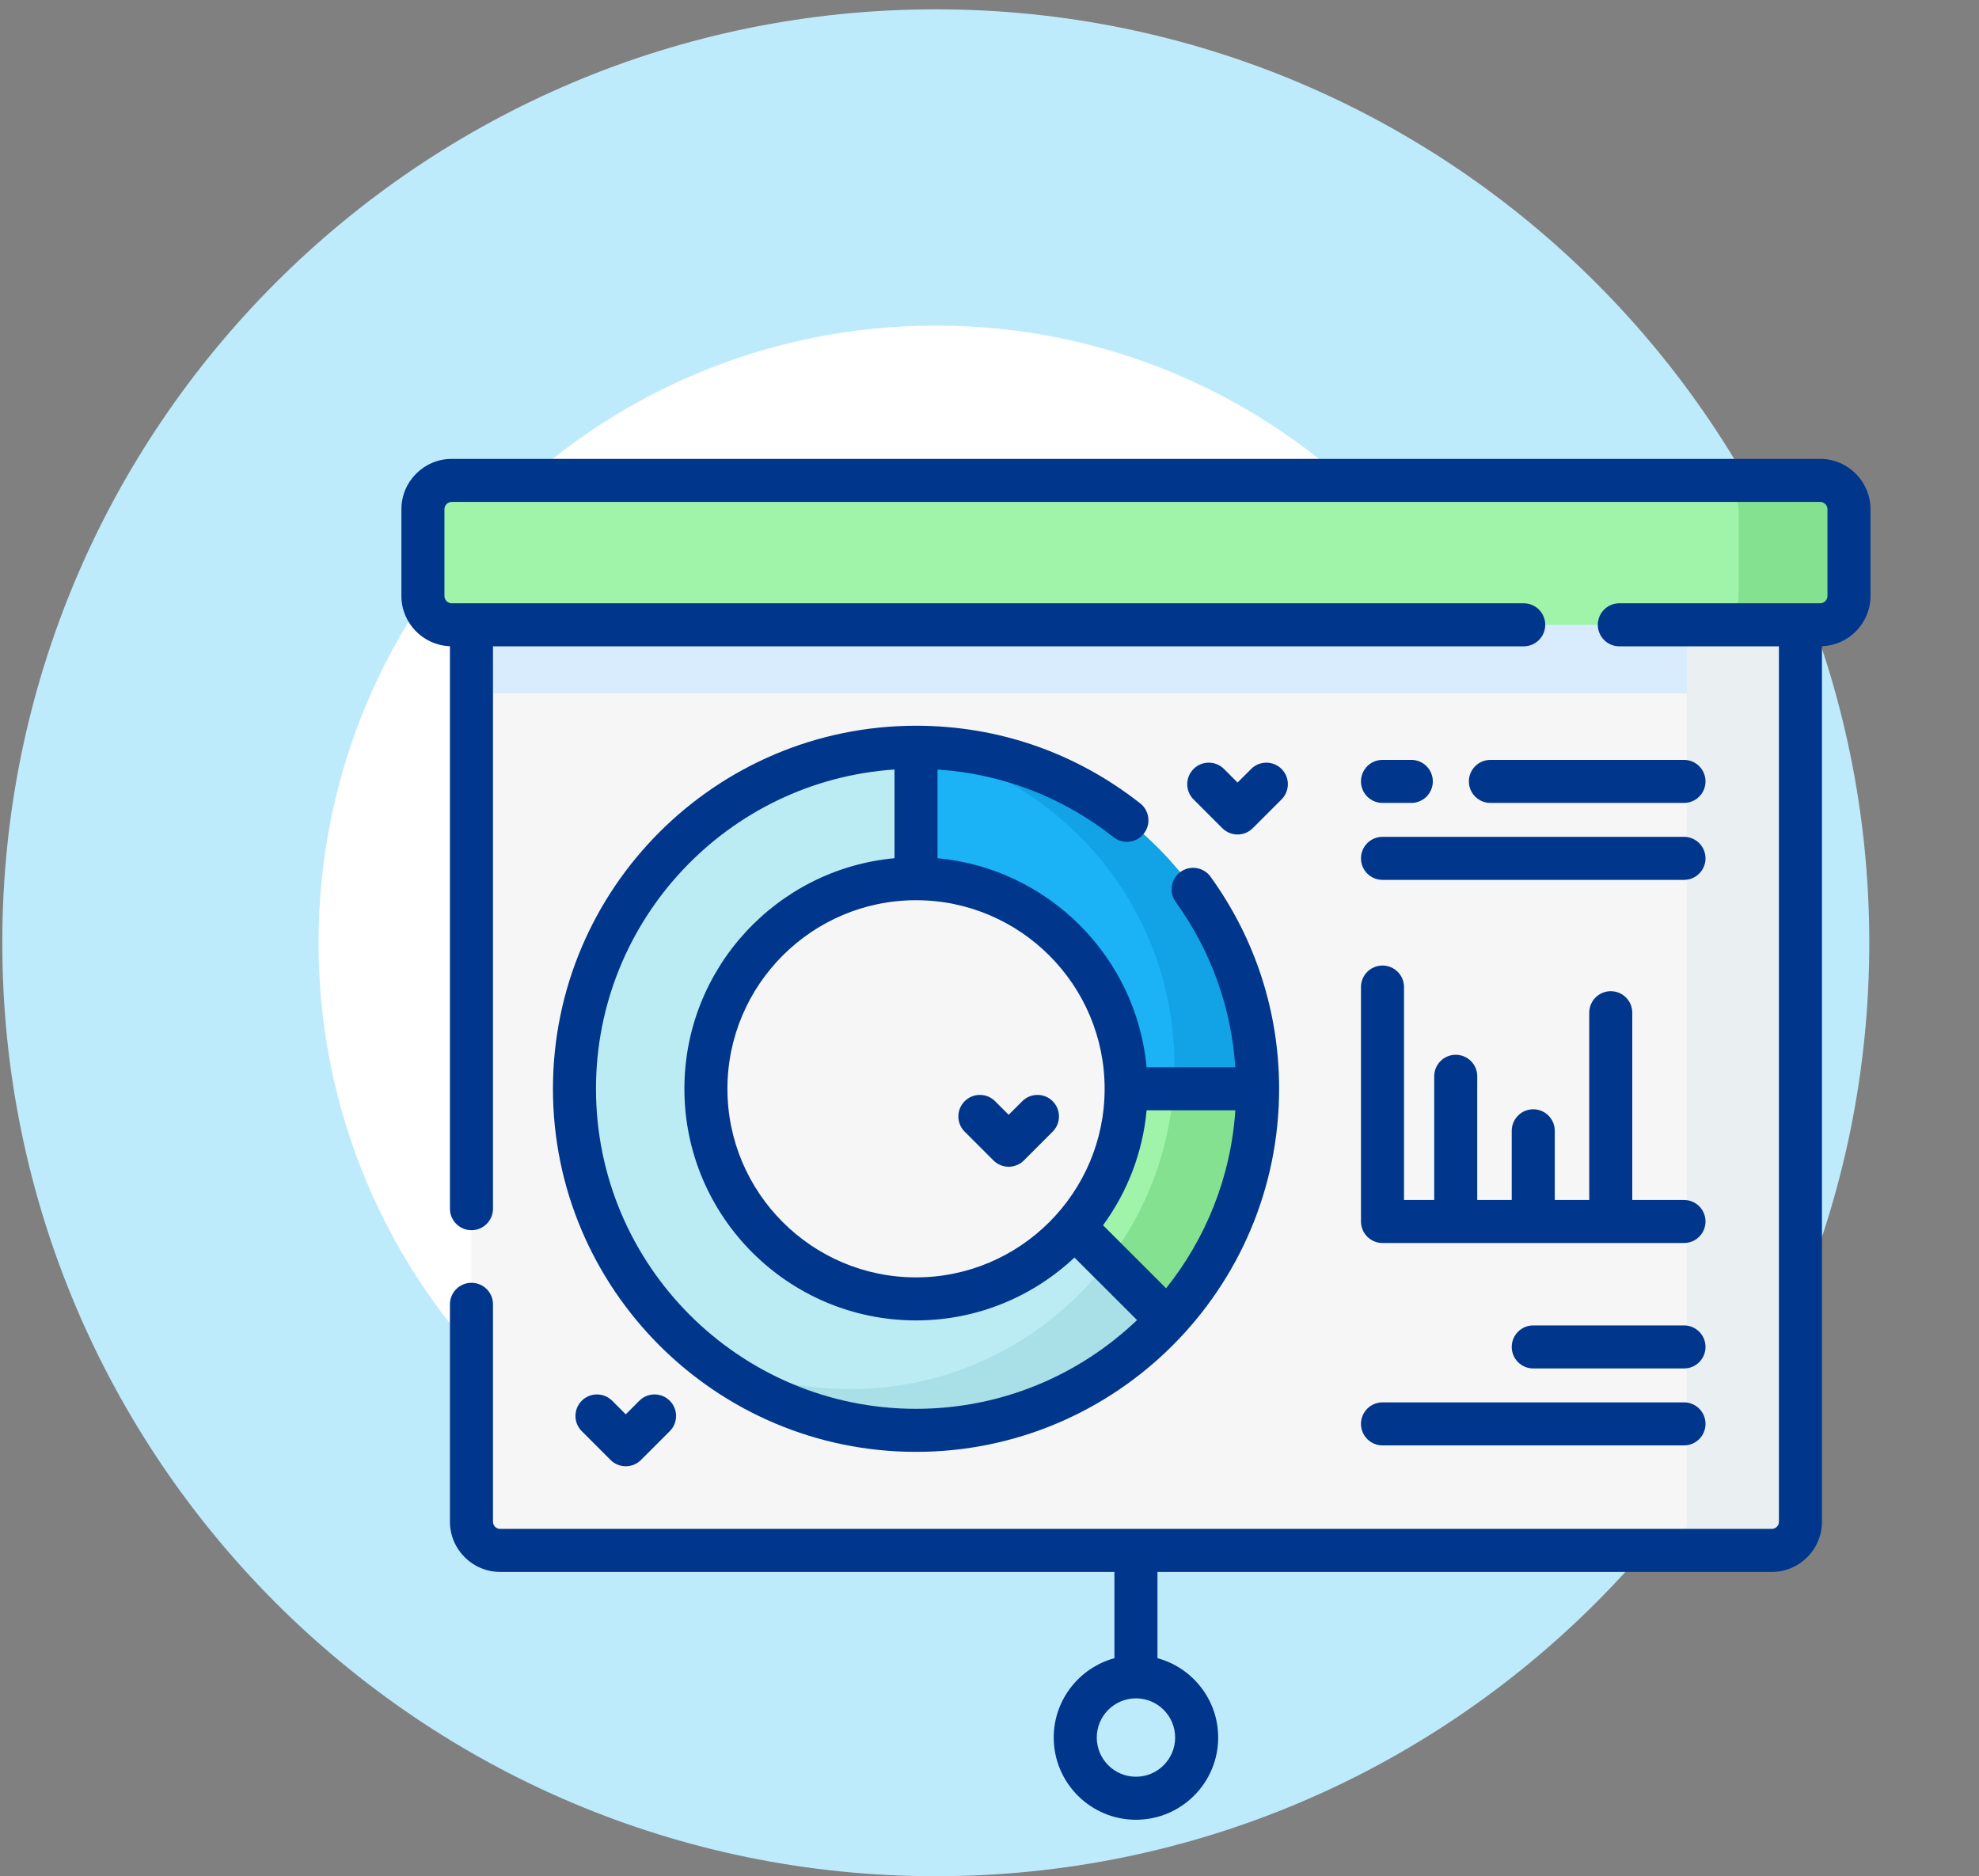
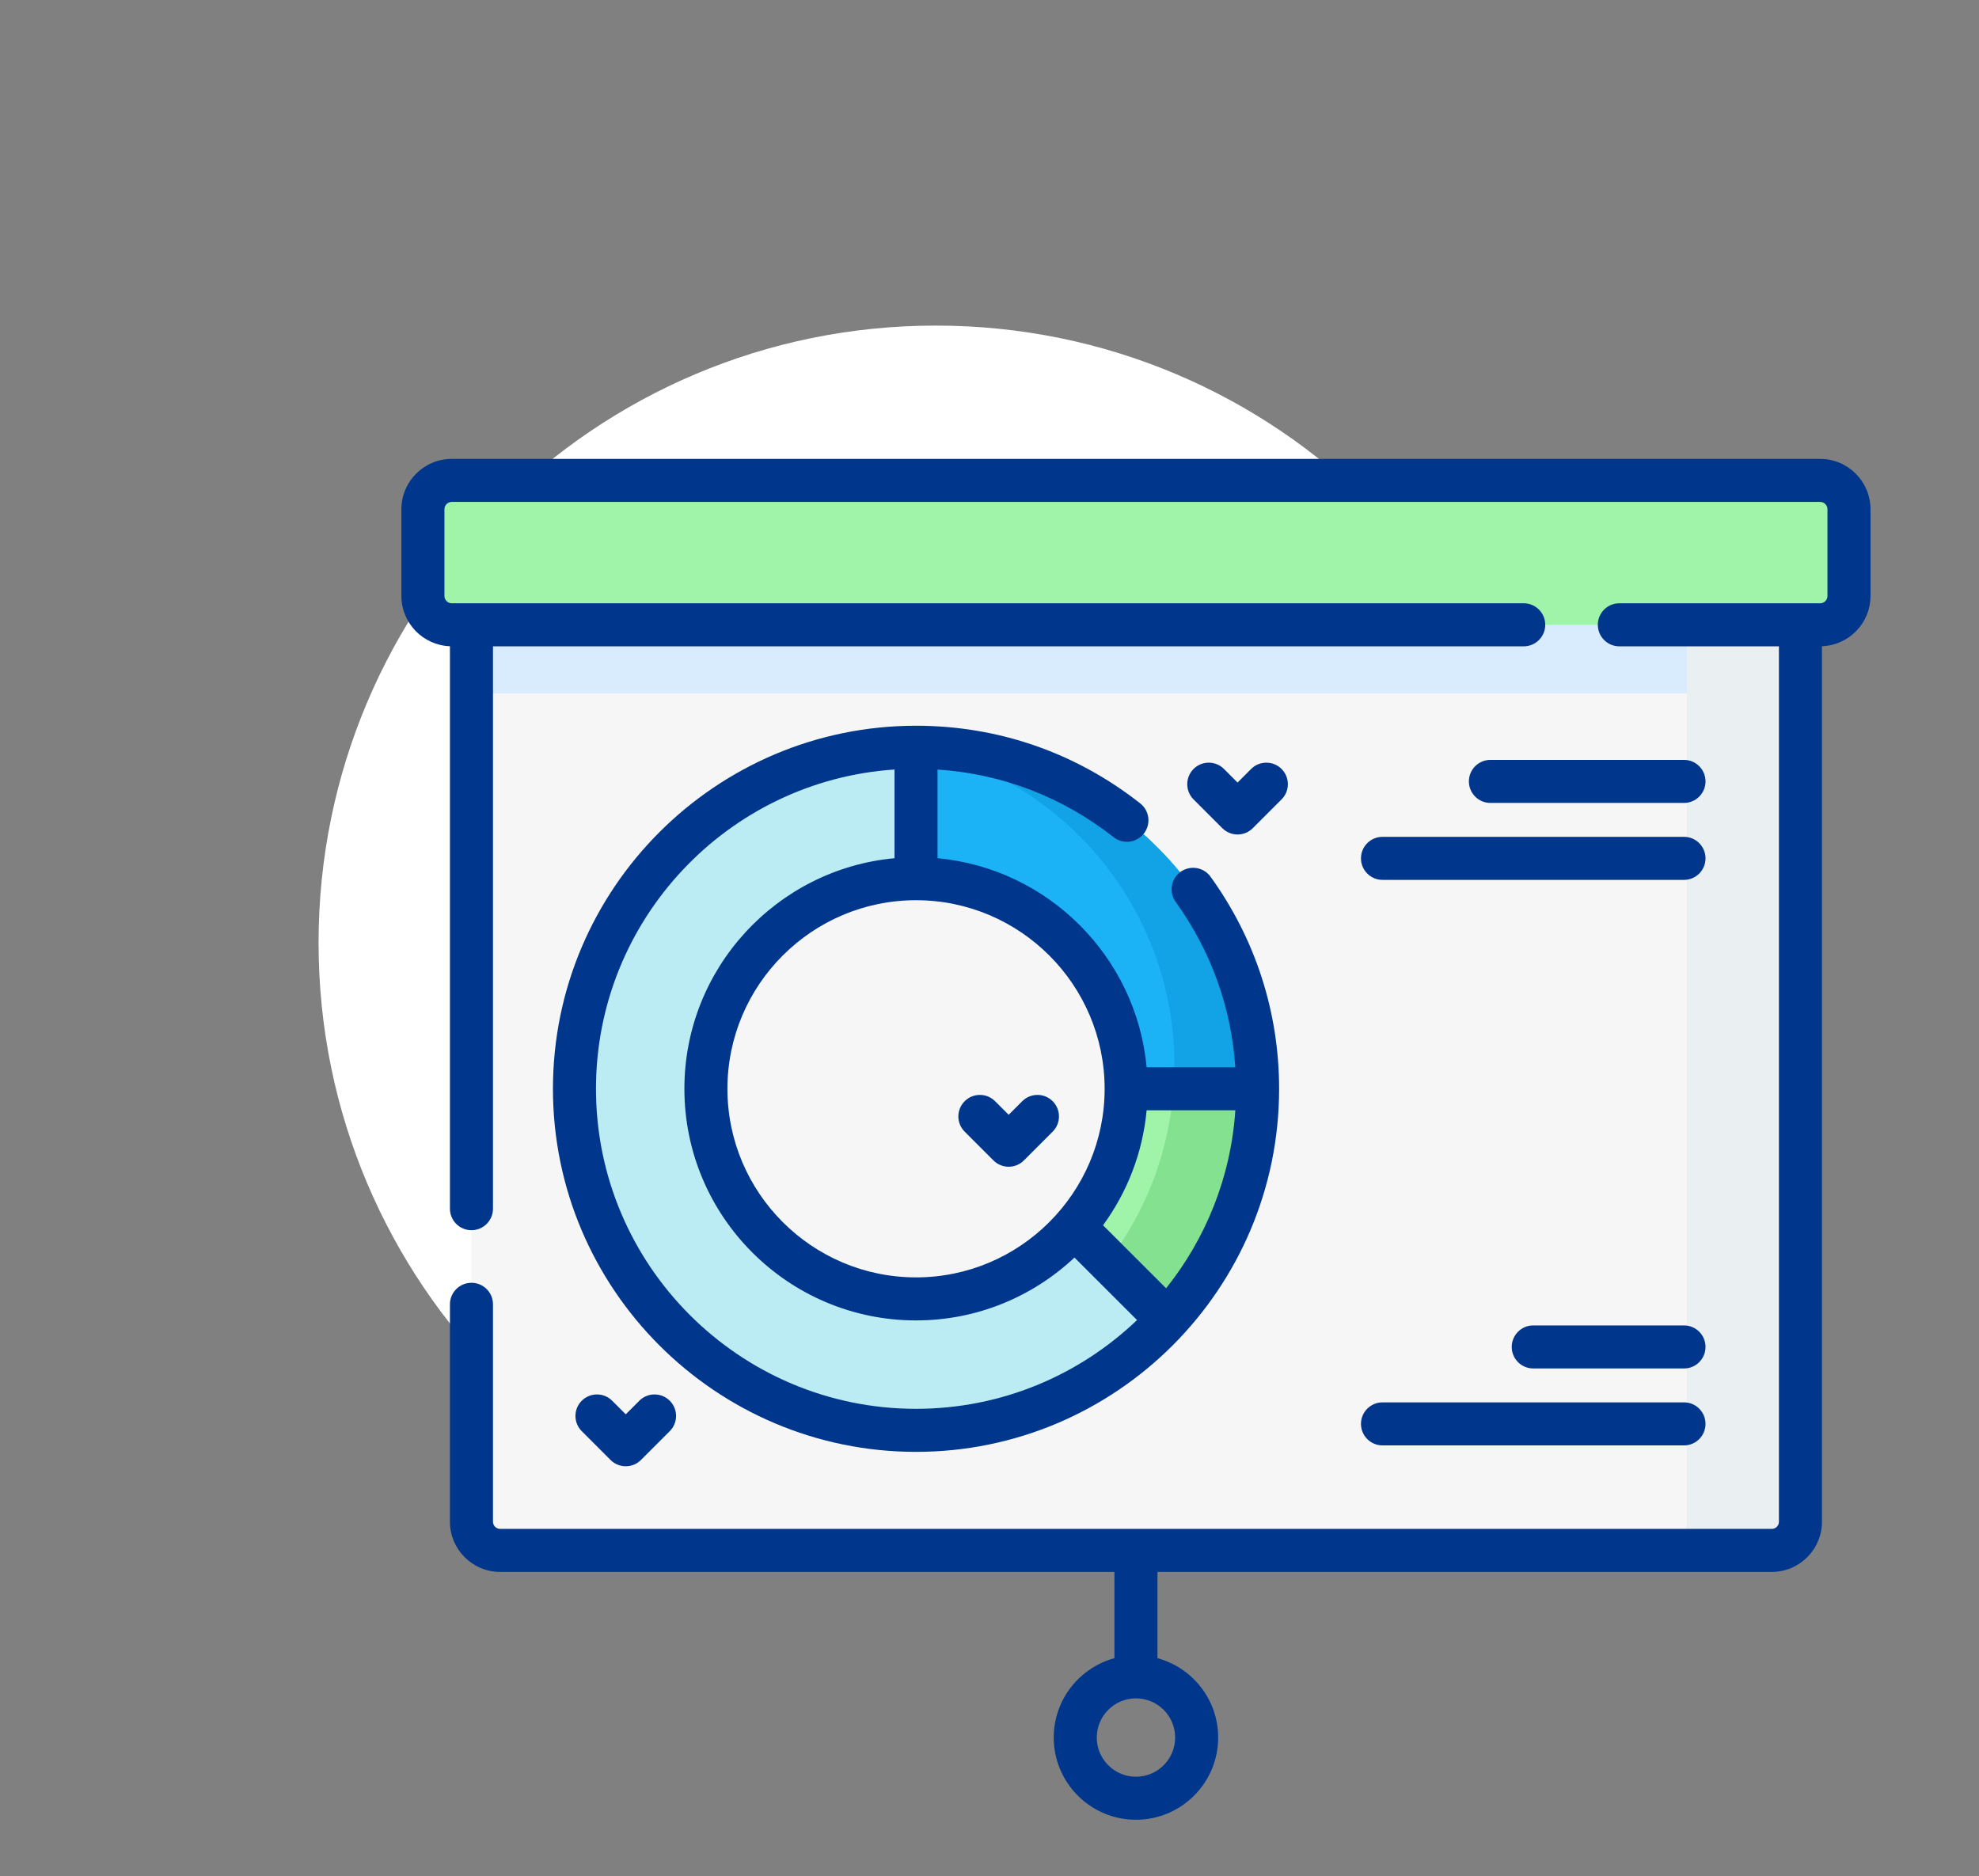
<svg xmlns="http://www.w3.org/2000/svg" width="212" height="201" viewBox="0 0 212 201" fill="none">
  <rect x="0" y="0" width="212" height="201" fill="#808080" stroke="none" />
-   <path fill-rule="evenodd" clip-rule="evenodd" d="M112.442 101C112.442 94.265 106.982 88.804 100.246 88.804C93.511 88.804 88.05 94.265 88.05 101C88.05 107.736 93.511 113.196 100.246 113.196C106.982 113.196 112.442 107.736 112.442 101ZM100.246 1C45.018 1 0.246 45.772 0.246 101C0.246 156.229 45.018 201 100.246 201C155.475 201 200.246 156.229 200.246 101C200.246 45.772 155.475 1 100.246 1Z" fill="#BEEBFC" />
  <path d="M34.126 101C34.126 64.483 63.728 34.88 100.246 34.88C136.763 34.88 166.366 64.483 166.366 101C166.366 137.517 136.763 167.12 100.246 167.12C63.728 167.12 34.126 137.517 34.126 101Z" fill="white" />
  <g clip-path="url(#clip0_144_683)">
    <path d="M189.798 166.096H53.579C51.881 166.096 50.505 164.719 50.505 163.022V64.228H192.872V163.022C192.872 164.719 191.496 166.096 189.798 166.096Z" fill="#F6F6F6" />
    <path d="M50.505 64.228H192.872V74.284H50.505V64.228Z" fill="#D9ECFD" />
    <path d="M192.871 64.228V163.023C192.871 164.72 191.497 166.097 189.797 166.097H177.631C179.328 166.097 180.705 164.72 180.705 163.023V64.228H192.871Z" fill="#EAEFF2" />
    <path d="M194.982 66.935H48.395C46.688 66.935 45.305 65.552 45.305 63.846V54.555C45.305 52.849 46.688 51.466 48.395 51.466H194.982C196.688 51.466 198.071 52.849 198.071 54.555V63.846C198.072 65.552 196.688 66.935 194.982 66.935Z" fill="#9FF4AA" />
-     <path d="M198.073 54.554V63.845C198.073 65.55 196.689 66.934 194.983 66.934H183.166C184.871 66.934 186.255 65.55 186.255 63.845V54.554C186.255 52.849 184.871 51.465 183.166 51.465H194.983C196.689 51.465 198.073 52.849 198.073 54.554Z" fill="#84E190" />
    <path d="M98.129 153.233C77.953 153.233 61.539 136.819 61.539 116.644C61.539 96.468 77.953 80.054 98.129 80.054C118.305 80.054 134.719 96.468 134.719 116.644C134.719 136.82 118.305 153.233 98.129 153.233ZM98.129 94.135C85.718 94.135 75.62 104.232 75.62 116.644C75.62 129.055 85.718 139.152 98.129 139.152C110.54 139.152 120.638 129.055 120.638 116.644C120.638 104.232 110.54 94.135 98.129 94.135Z" fill="#BBECF3" />
-     <path d="M134.72 116.641C134.72 136.82 118.303 153.232 98.129 153.232C89.181 153.232 80.973 150.002 74.609 144.65C79.515 147.308 85.127 148.816 91.087 148.816C110.234 148.816 125.809 133.241 125.809 114.098C125.809 97.298 113.815 83.244 97.939 80.057C98.001 80.054 98.067 80.054 98.129 80.054C118.303 80.054 134.72 96.466 134.72 116.641Z" fill="#A9DFE7" />
    <path d="M125.048 141.399C131.049 134.879 134.719 126.183 134.719 116.644H120.638C120.638 122.303 118.534 127.476 115.074 131.435C118.403 134.752 121.728 138.074 125.048 141.399Z" fill="#9FF4AA" />
    <path d="M134.72 116.642C134.72 126.184 131.049 134.878 125.046 141.401C122.943 139.291 120.837 137.185 118.731 135.082C122.69 129.884 125.214 123.539 125.713 116.642H134.72V116.642Z" fill="#84E190" />
    <path d="M120.638 116.644C120.638 104.232 110.54 94.135 98.129 94.135V80.054C118.305 80.054 134.719 96.468 134.719 116.644H120.638Z" fill="#1CB2F6" />
    <path d="M134.72 116.641C134.72 96.466 118.304 80.054 98.129 80.054V80.096C113.911 83.356 125.809 97.367 125.809 114.098C125.809 114.952 125.779 115.8 125.713 116.641H134.72Z" fill="#11A3E6" />
    <path d="M194.982 49.16H48.395C45.42 49.16 43 51.581 43 54.555V63.846C43 66.755 45.316 69.127 48.2 69.231V129.487C48.2 130.76 49.232 131.792 50.505 131.792C51.778 131.792 52.811 130.76 52.811 129.487V69.241H163.228C164.502 69.241 165.534 68.209 165.534 66.936C165.534 65.662 164.502 64.63 163.228 64.63H48.395C47.962 64.63 47.611 64.278 47.611 63.846V54.555C47.611 54.123 47.963 53.771 48.395 53.771H194.982C195.414 53.771 195.766 54.123 195.766 54.555V63.846C195.766 64.278 195.414 64.63 194.982 64.63H173.471C172.198 64.63 171.166 65.662 171.166 66.935C171.166 68.208 172.198 69.241 173.471 69.241H190.567V163.022C190.567 163.446 190.223 163.791 189.799 163.791H53.579C53.156 163.791 52.811 163.446 52.811 163.022V139.73C52.811 138.457 51.778 137.425 50.505 137.425C49.232 137.425 48.2 138.457 48.2 139.73V163.022C48.2 165.988 50.613 168.401 53.579 168.401H119.384V177.642C115.642 178.659 112.88 182.084 112.88 186.143C112.88 191 116.832 194.952 121.689 194.952C126.546 194.952 130.498 191 130.498 186.143C130.498 182.083 127.737 178.658 123.994 177.642V168.401H189.799C192.765 168.401 195.178 165.988 195.178 163.022V69.231C198.062 69.126 200.377 66.754 200.377 63.846V54.555C200.377 51.581 197.957 49.16 194.982 49.16ZM125.887 186.143C125.887 188.458 124.004 190.341 121.689 190.341C119.374 190.341 117.491 188.458 117.491 186.143C117.491 183.828 119.374 181.945 121.689 181.945C124.004 181.945 125.887 183.828 125.887 186.143Z" fill="#00378C" />
    <path d="M180.398 141.992H164.249C162.976 141.992 161.944 143.024 161.944 144.298C161.944 145.571 162.976 146.603 164.249 146.603H180.398C181.672 146.603 182.703 145.571 182.703 144.298C182.703 143.024 181.672 141.992 180.398 141.992Z" fill="#00378C" />
    <path d="M148.1 154.846H180.398C181.671 154.846 182.703 153.814 182.703 152.541C182.703 151.268 181.671 150.235 180.398 150.235H148.1C146.826 150.235 145.794 151.268 145.794 152.541C145.794 153.814 146.826 154.846 148.1 154.846Z" fill="#00378C" />
-     <path d="M148.1 86.017H151.186C152.459 86.017 153.491 84.985 153.491 83.712C153.491 82.438 152.459 81.406 151.186 81.406H148.1C146.826 81.406 145.794 82.438 145.794 83.712C145.794 84.985 146.826 86.017 148.1 86.017Z" fill="#00378C" />
    <path d="M180.398 86.017C181.671 86.017 182.703 84.985 182.703 83.712C182.703 82.438 181.671 81.406 180.398 81.406H159.66C158.386 81.406 157.354 82.438 157.354 83.712C157.354 84.985 158.386 86.017 159.66 86.017H180.398Z" fill="#00378C" />
    <path d="M148.1 94.261H180.398C181.671 94.261 182.703 93.229 182.703 91.956C182.703 90.683 181.671 89.65 180.398 89.65H148.1C146.826 89.65 145.794 90.683 145.794 91.956C145.794 93.229 146.826 94.261 148.1 94.261Z" fill="#00378C" />
-     <path d="M145.794 130.858C145.794 132.131 146.826 133.163 148.1 133.163H180.398C181.671 133.163 182.703 132.131 182.703 130.858C182.703 129.584 181.671 128.552 180.398 128.552H174.858V108.491C174.858 107.218 173.826 106.186 172.552 106.186C171.279 106.186 170.247 107.218 170.247 108.491V128.552H166.554V121.142C166.554 119.869 165.523 118.837 164.249 118.837C162.976 118.837 161.944 119.869 161.944 121.142V128.552H158.251V115.303C158.251 114.03 157.219 112.998 155.946 112.998C154.672 112.998 153.64 114.03 153.64 115.303V128.552H150.405V105.742C150.405 104.469 149.373 103.437 148.1 103.437C146.826 103.437 145.794 104.469 145.794 105.742V130.858Z" fill="#00378C" />
    <path d="M119.295 89.691C120.295 90.479 121.745 90.306 122.532 89.306C123.32 88.305 123.147 86.856 122.147 86.068C115.232 80.625 106.927 77.748 98.129 77.748C76.683 77.748 59.234 95.196 59.234 116.643C59.234 138.09 76.682 155.538 98.129 155.538C119.576 155.538 137.025 138.09 137.025 116.643C137.025 108.435 134.485 100.579 129.681 93.925C128.936 92.892 127.495 92.66 126.463 93.405C125.431 94.15 125.198 95.591 125.943 96.624C129.724 101.861 131.908 107.944 132.332 114.338H122.832C121.735 102.492 112.28 93.037 100.434 91.94V82.441C107.329 82.894 113.809 85.373 119.295 89.691ZM63.844 116.643C63.844 98.513 77.99 83.628 95.824 82.438V91.94C83.219 93.107 73.315 103.738 73.315 116.643C73.315 130.326 84.447 141.457 98.129 141.457C104.689 141.457 110.659 138.893 115.101 134.721C117.338 136.951 119.572 139.183 121.805 141.418C115.646 147.306 107.302 150.927 98.129 150.927C79.225 150.927 63.844 135.548 63.844 116.643ZM122.832 118.948H132.335C131.855 126.128 129.157 132.71 124.919 138.012C122.669 135.76 120.417 133.51 118.163 131.262C120.738 127.743 122.409 123.525 122.832 118.948ZM118.333 116.643C118.333 127.783 109.269 136.846 98.129 136.846C86.989 136.846 77.926 127.783 77.926 116.643C77.926 105.503 86.989 96.44 98.129 96.44C109.269 96.44 118.333 105.503 118.333 116.643Z" fill="#00378C" />
    <path d="M68.488 150.061L67.034 151.515L65.58 150.061C64.68 149.161 63.22 149.161 62.32 150.061C61.419 150.961 61.419 152.421 62.32 153.321L65.404 156.405C65.854 156.855 66.444 157.081 67.034 157.081C67.624 157.081 68.214 156.856 68.664 156.405L71.748 153.321C72.649 152.421 72.649 150.961 71.748 150.061C70.848 149.161 69.388 149.161 68.488 150.061Z" fill="#00378C" />
    <path d="M106.423 124.317C106.873 124.768 107.463 124.993 108.053 124.993C108.643 124.993 109.233 124.768 109.683 124.317L112.767 121.233C113.667 120.333 113.667 118.873 112.767 117.973C111.867 117.073 110.407 117.073 109.507 117.973L108.053 119.427L106.599 117.973C105.699 117.073 104.239 117.073 103.339 117.973C102.438 118.873 102.438 120.333 103.339 121.233L106.423 124.317Z" fill="#00378C" />
    <path d="M130.942 88.724C131.374 89.156 131.961 89.399 132.572 89.399C133.184 89.399 133.77 89.156 134.203 88.724L137.287 85.639C138.187 84.739 138.187 83.279 137.287 82.379C136.386 81.479 134.927 81.479 134.027 82.379L132.573 83.833L131.119 82.379C130.219 81.479 128.759 81.479 127.859 82.379C126.958 83.28 126.958 84.739 127.859 85.64L130.942 88.724Z" fill="#00378C" />
  </g>
  <defs>
    <clipPath id="clip0_144_683">
      <rect width="157.377" height="157.377" fill="white" transform="translate(43 43.367)" />
    </clipPath>
  </defs>
</svg>